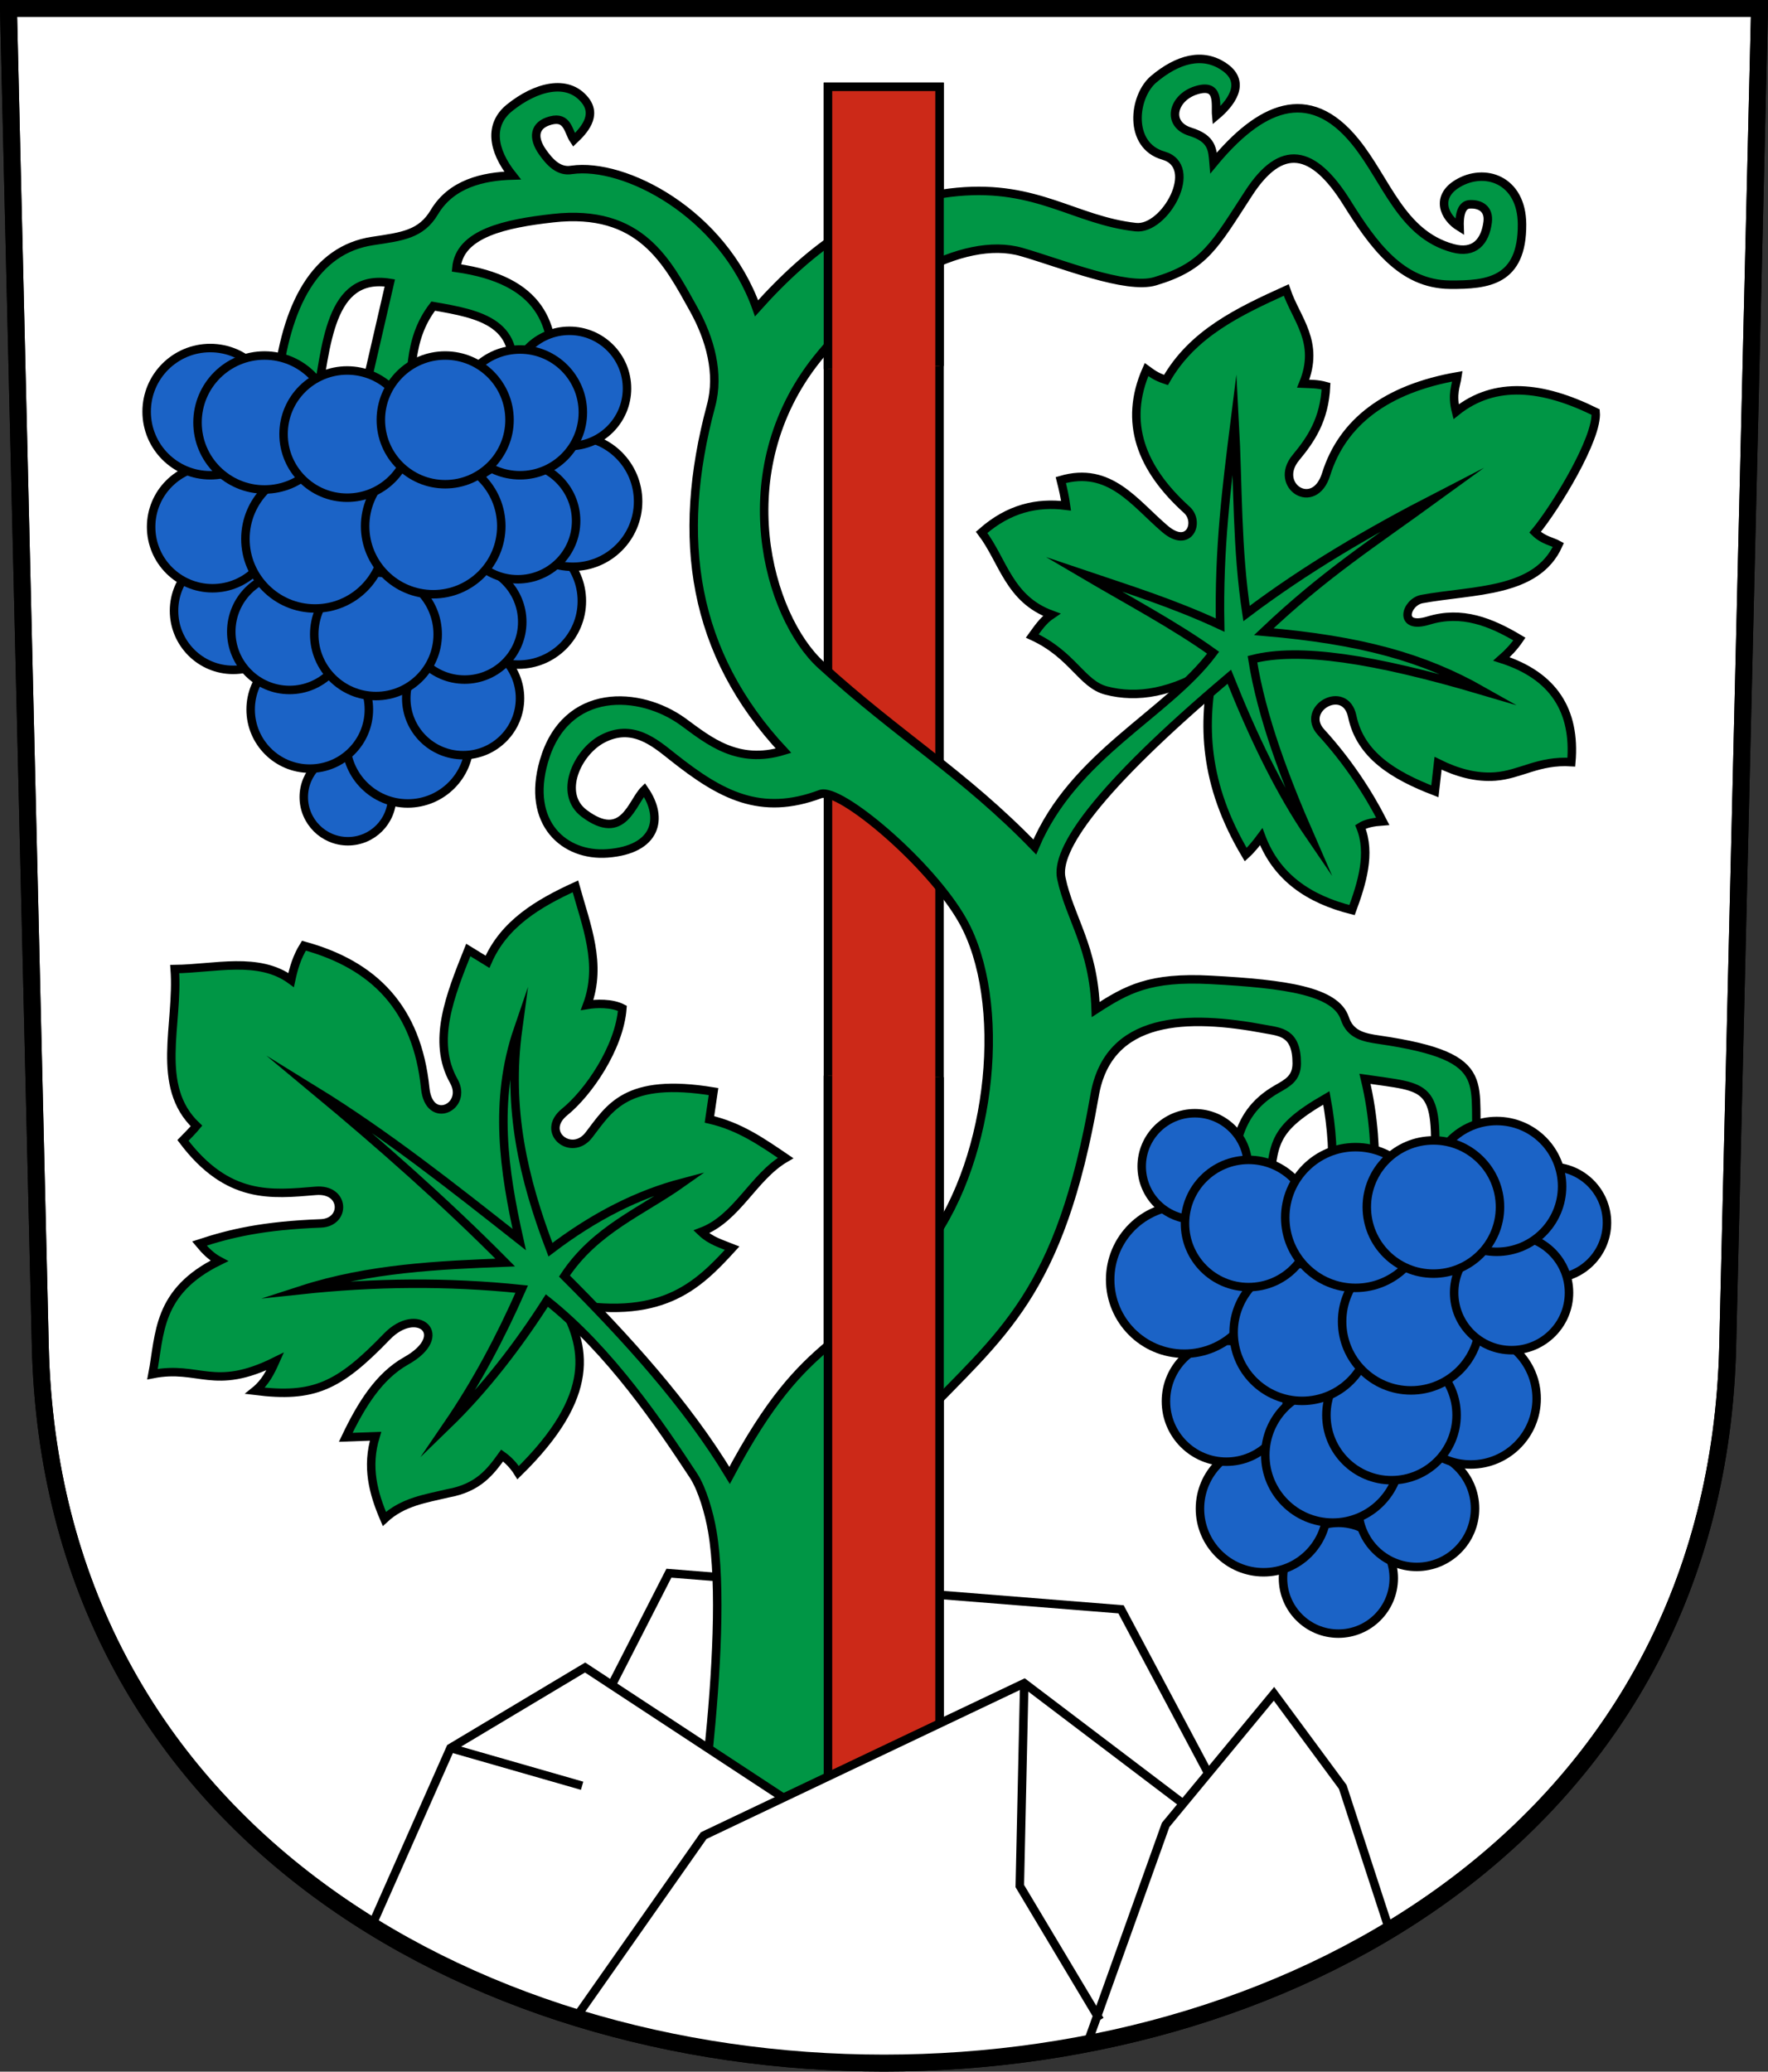
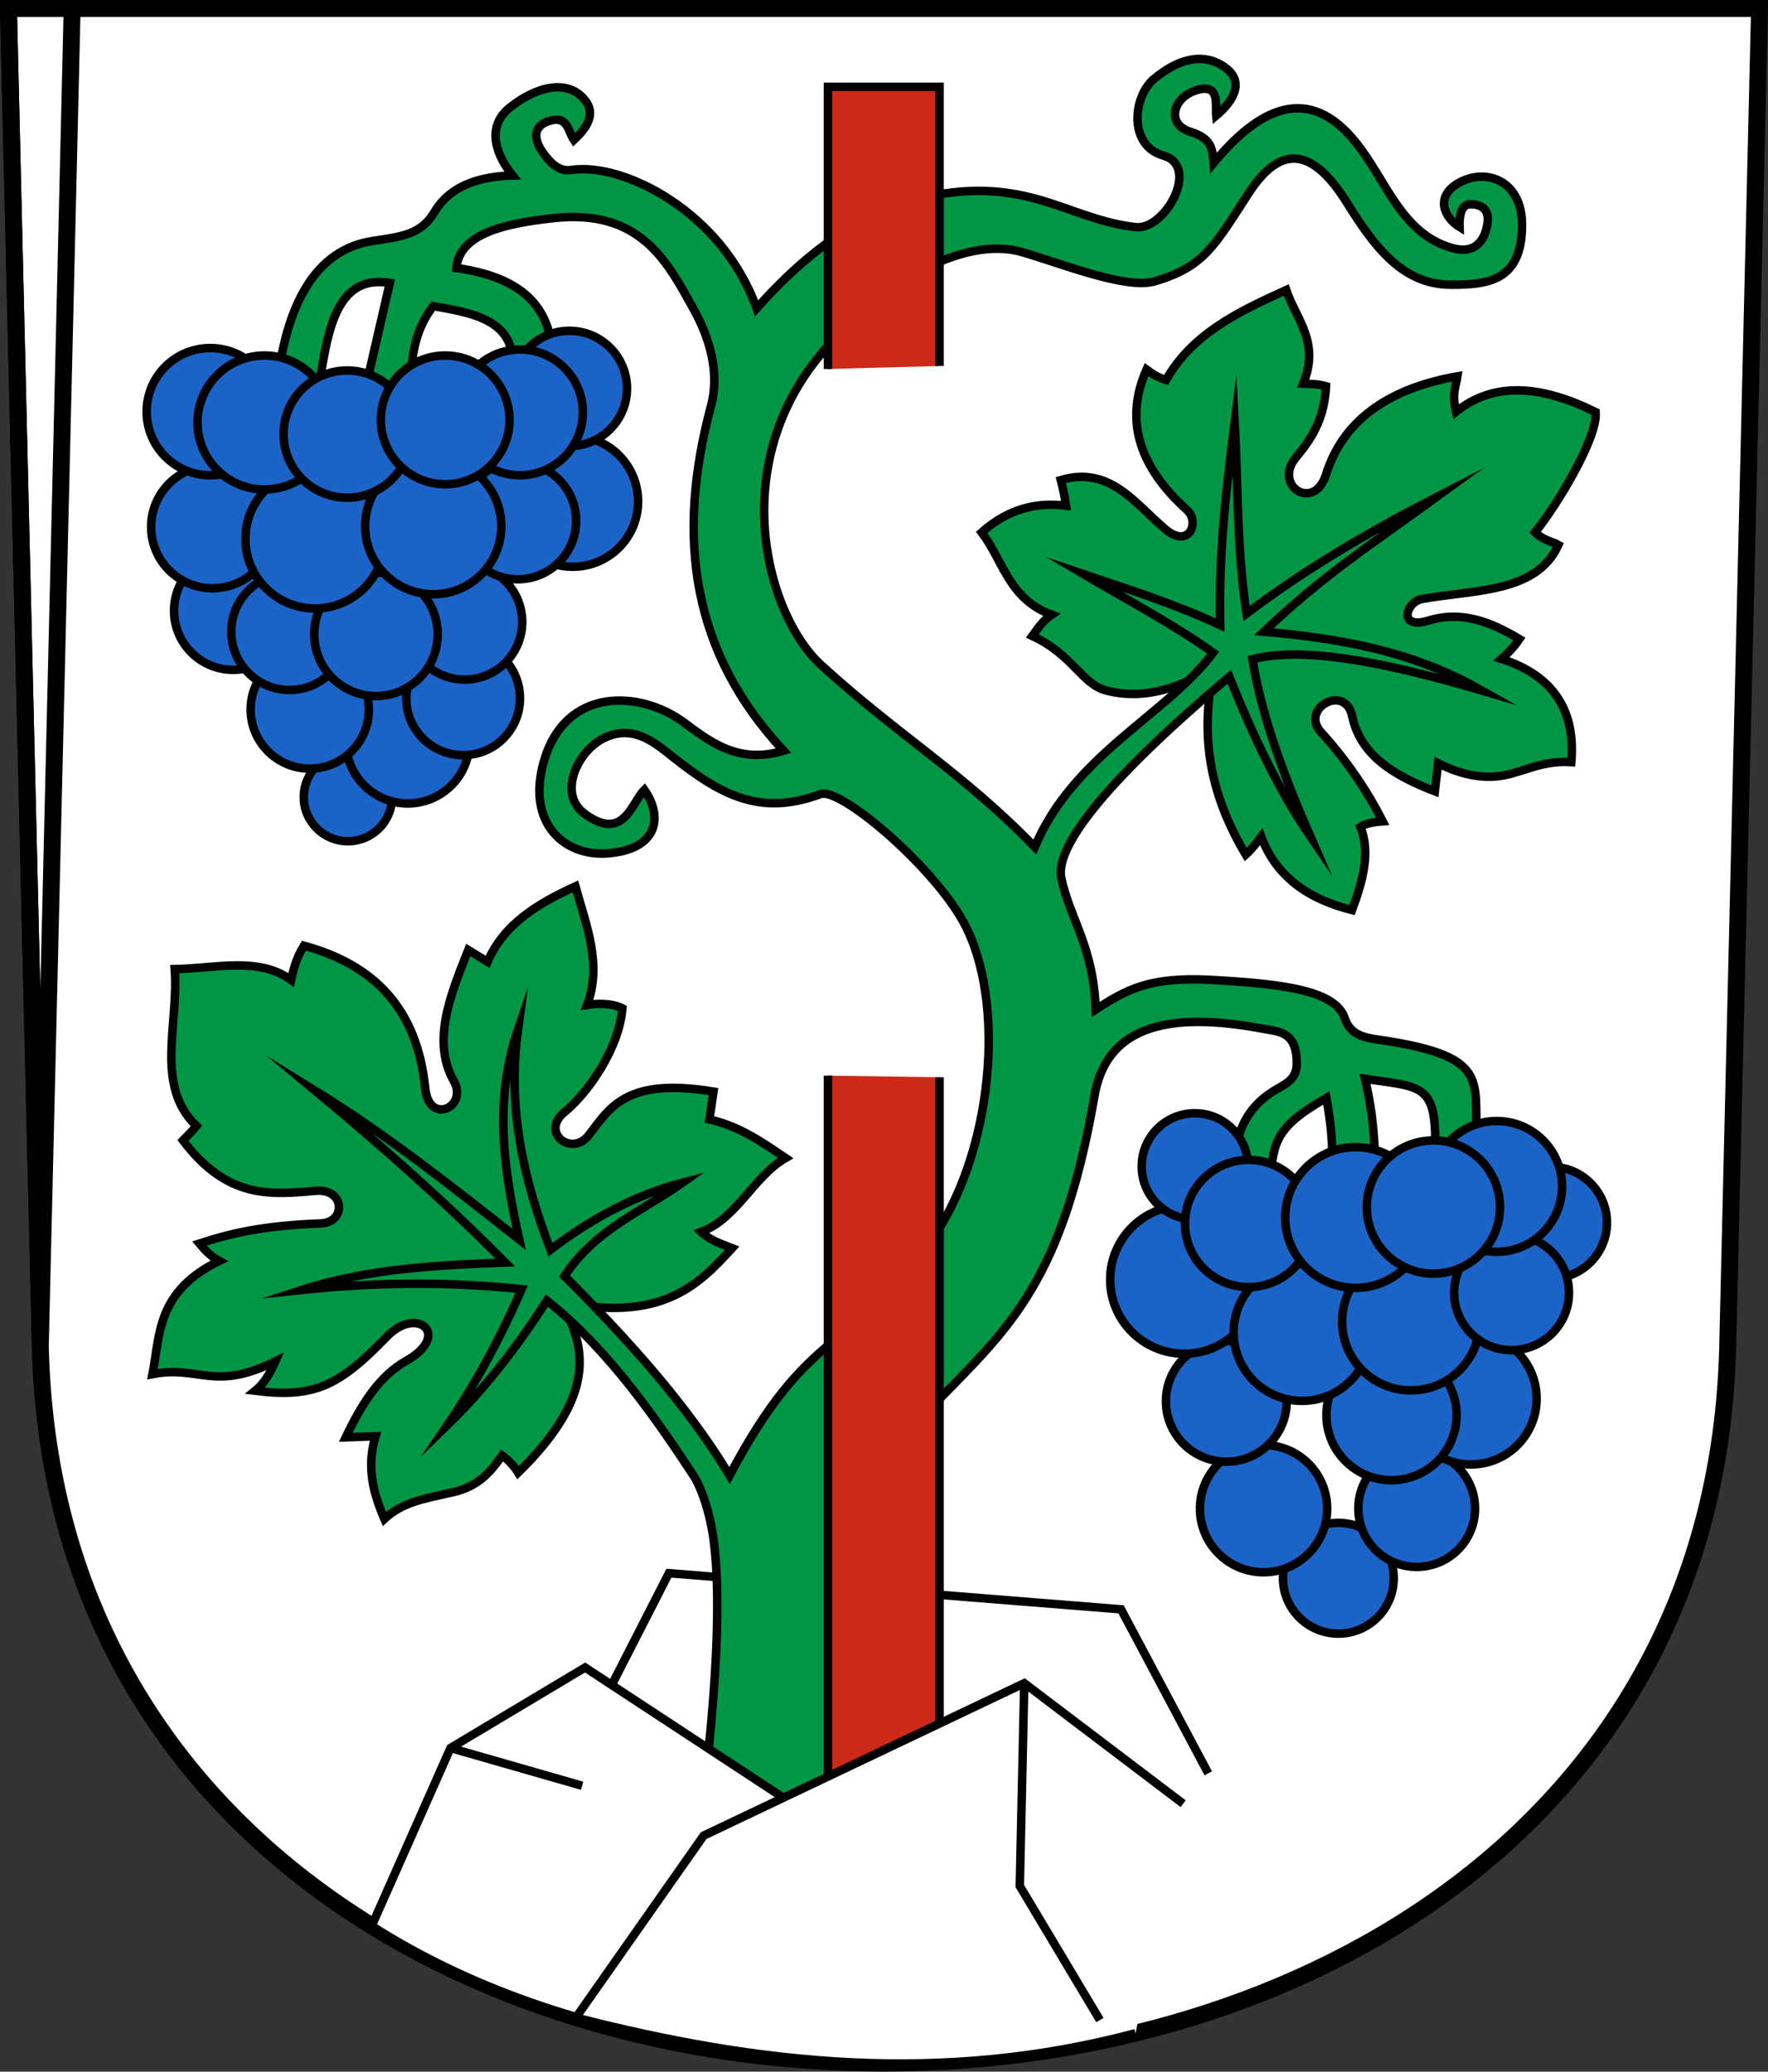
<svg xmlns="http://www.w3.org/2000/svg" xmlns:ns1="http://www.inkscape.org/namespaces/inkscape" xmlns:ns2="http://sodipodi.sourceforge.net/DTD/sodipodi-0.dtd" version="1.0" width="208.86" height="244.66" id="svg2780" ns1:version="0.92.4 (5da689c313, 2019-01-14)" ns2:docname="Rebstein-blazon.svg">
  <rect width="100%" height="100%" fill="#333333" stroke="none" />
  <ns2:namedview pagecolor="#ffffff" bordercolor="#666666" borderopacity="1" objecttolerance="10" gridtolerance="10" guidetolerance="10" ns1:pageopacity="0" ns1:pageshadow="2" ns1:window-width="1599" ns1:window-height="1355" id="namedview25" showgrid="false" ns1:zoom="1.4142136" ns1:cx="247.73776" ns1:cy="118.15846" ns1:window-x="19" ns1:window-y="11" ns1:window-maximized="0" ns1:current-layer="svg2780" ns1:measure-start="104.255,149.787" ns1:measure-end="104.255,126.383" showguides="true" ns1:object-paths="true" ns1:snap-intersection-paths="true" ns1:snap-global="true" />
  <defs id="defs2782" />
  <path ns1:connector-curvature="0" style="fill:#ffffff;fill-opacity:1;fill-rule:evenodd;stroke:#000000;stroke-width:2;stroke-linecap:butt;stroke-miterlimit:4;stroke-dashoffset:0;stroke-opacity:1" id="path4212" d="m 1,1 3.761,158.003 c 2.686,112.859 196.652,112.859 199.338,0 L 207.86,1 Z" />
  <path style="opacity:1;fill:none;fill-opacity:1;stroke:#000000;stroke-width:1.002;stroke-miterlimit:20;stroke-dasharray:none;stroke-dashoffset:4.58;stroke-opacity:1" d="m 72.267,198.997 6.752,-13.204 53.413,4.267 10.303,19.367" id="path1586" ns1:connector-curvature="0" ns2:nodetypes="cccc" />
-   <path id="path1572-3" style="opacity:1;fill:#cc2918;fill-opacity:1;stroke:#000000;stroke-width:1.002;stroke-miterlimit:20;stroke-dasharray:none;stroke-dashoffset:4.58;stroke-opacity:1" d="m 97.811,10.254 v 210.187 h 6.59 6.59 V 10.254 h -6.59 z" ns1:connector-curvature="0" ns2:nodetypes="ccccccc" />
  <path style="opacity:1;fill:#009645;fill-opacity:1;stroke:#000000;stroke-width:1;stroke-miterlimit:4;stroke-dasharray:none;stroke-dashoffset:4.58;stroke-opacity:1" d="m 66.21,153.757 c 11.891,2.434 16.184,-1.873 20.282,-6.354 -1.249,-0.501 -2.532,-0.851 -3.651,-1.922 4.236,-1.582 6.129,-6.492 9.96,-8.72 -2.727,-1.85 -5.415,-3.748 -8.993,-4.559 l 0.484,-3.289 c -10.36,-1.706 -12.249,1.923 -14.733,5.142 -2.037,2.639 -5.81,-0.342 -2.848,-2.738 2.77,-2.241 6.458,-7.563 6.814,-12.238 -1.262,-0.649 -3.121,-0.572 -4.163,-0.398 1.789,-4.822 -0.106,-9.392 -1.387,-14.003 -4.413,2.019 -8.447,4.417 -10.383,8.909 l -2.273,-1.395 c -2.135,5.351 -4.349,10.802 -1.706,15.488 1.715,3.041 -2.926,5.285 -3.377,0.85 -0.962,-9.46 -6.059,-14.585 -14.333,-16.845 -0.865,1.387 -1.224,2.723 -1.513,4.053 -3.849,-2.816 -9.016,-1.347 -13.75,-1.29 0.495,6.513 -2.405,13.825 2.571,18.526 -0.466,0.562 -1.038,1.134 -1.598,1.705 5.291,7.022 10.452,6.398 15.685,5.959 3.497,-0.293 3.602,3.731 0.602,3.844 -6.833,0.257 -10.704,1.182 -14.344,2.378 0.674,0.813 1.404,1.557 2.338,2.052 -7.386,3.622 -6.97,8.615 -7.879,13.374 5.522,-1.088 7.216,2.101 14.503,-1.51 -0.569,1.278 -1.199,2.524 -2.38,3.476 6.916,0.857 9.851,-0.476 15.565,-6.402 3.59,-3.724 7.687,-0.172 2.272,2.868 -3.22,1.808 -5.318,5.226 -7.132,9.029 l 3.522,-0.128 c -1.118,3.651 -0.25,6.766 1.041,9.766 2.205,-2.045 4.894,-2.4 7.505,-3.026 3.61,-0.646 5.025,-2.546 6.406,-4.464 0.712,0.503 1.354,1.155 1.894,2.022 9.375,-9.185 8.05,-14.948 4.998,-20.159 z" id="path913" ns1:connector-curvature="0" ns2:nodetypes="ccccccsscccccsscccccsscccccssccccccc" />
  <path style="opacity:1;fill:#009645;fill-opacity:1;stroke:#000000;stroke-width:1;stroke-miterlimit:4;stroke-dasharray:none;stroke-dashoffset:4.58;stroke-opacity:1" d="m 143.446,78.731 c -4.972,3.149 -9.129,3.767 -12.765,2.82 -2.909,-0.758 -3.941,-4.24 -8.733,-6.441 0.661,-0.908 1.276,-1.848 2.275,-2.514 -5.049,-1.848 -5.704,-6.362 -8.258,-9.724 3.212,-2.843 6.555,-3.574 9.971,-3.145 -0.136,-0.989 -0.354,-2.002 -0.62,-3.031 5.786,-1.704 8.721,2.723 12.314,5.775 2.857,2.427 4.161,-0.828 2.572,-2.262 -5.392,-4.868 -7.513,-10.328 -4.755,-16.575 0.572,0.408 0.984,0.811 2.296,1.243 3.129,-5.512 8.641,-8.102 14.205,-10.629 1.156,3.461 4.033,6.119 2.004,11.066 0.867,0.039 1.7,0.014 2.696,0.294 -0.185,3.952 -1.79,6.302 -3.564,8.44 -2.729,3.289 2.159,6.499 3.576,1.959 1.926,-6.167 7.145,-10.105 15.512,-11.566 -0.163,1.118 -0.693,2.088 -0.163,4.183 4.608,-3.701 10.262,-3.031 16.491,0.042 0.28,3.045 -4.715,11.247 -7.158,14.192 0.977,0.964 2.049,1.093 2.756,1.492 -2.569,5.728 -10.062,5.28 -16.117,6.396 -1.915,0.353 -2.877,3.66 0.771,2.542 3.924,-1.203 7.345,0.153 10.741,2.183 -0.63,0.925 -1.351,1.679 -2.117,2.349 6.169,1.974 8.769,6.128 8.25,12.186 -3.887,-0.241 -6.013,1.473 -8.982,1.698 -2.235,0.169 -4.493,-0.434 -6.76,-1.563 l -0.377,3.313 c -4.927,-1.895 -8.81,-4.301 -9.761,-8.847 -0.826,-3.954 -6.229,-0.92 -3.683,1.866 3.136,3.432 5.579,7.165 7.288,10.524 -1.08,0.078 -1.991,0.24 -2.641,0.66 1.277,3.12 0.164,6.689 -0.989,9.823 -5.05,-1.264 -8.917,-3.832 -10.728,-8.663 -0.574,0.773 -1.167,1.512 -1.83,2.115 -5.009,-8.396 -5.144,-15.506 -3.718,-22.204 z" id="path911" ns1:connector-curvature="0" ns2:nodetypes="cscccccsscccccsscccccsscccsccsscccccc" />
  <path id="path2376" style="opacity:1;fill:#009645;fill-opacity:1;stroke:#000000;stroke-width:1.002;stroke-miterlimit:20;stroke-dasharray:none;stroke-dashoffset:4.58;stroke-opacity:1" d="m 120.701,29.765 c -7.071,-2.046 -17.421,4.129 -24.201,12.645 -10.581,13.291 -5.795,30.386 0.5,36.125 9.226,8.412 16.82,12.789 25.241,21.494 4.572,-10.894 15.628,-15.646 21.07,-22.947 -4.508,-3.237 -10.1,-6.206 -15.31,-9.27 5.293,1.788 10.595,3.428 16.137,6.012 -0.177,-9.013 0.761,-16.306 1.723,-23.982 0.409,7.522 0.221,14.882 1.394,22.614 6.991,-5.274 14.44,-9.635 22.459,-13.766 -7.64,5.549 -13.242,9.116 -20.416,15.914 11.499,0.982 18.876,3.047 25.802,6.965 -12.928,-3.822 -21.668,-5.116 -27.143,-3.715 1.092,6.876 3.889,14.181 6.836,20.93 -3.643,-5.327 -6.749,-11.792 -9.57,-18.862 -15.97,13.5 -20.538,20.509 -19.848,23.787 1.005,4.771 3.823,8.117 4.063,15.514 3.688,-2.388 6.382,-3.892 13.625,-3.5 8.824,0.477 14.744,1.313 15.812,4.562 0.641,1.948 2.324,2.256 4,2.5 14.427,2.097 10.748,5.353 11.75,13.375 l -5.188,2.25 c 0.567,-10.583 -0.727,-9.892 -8.188,-11 1.09,4.527 1.254,8.657 1.188,12.688 l -5.188,0.062 c 0.353,-3.5 0.083,-7 -0.562,-10.5 -7.195,4.146 -5.986,5.667 -7.062,12.625 l -4.688,-0.938 c 1.18,-4.421 0.286,-9.532 5.938,-12.75 1.24,-0.706 2.308,-1.268 2.312,-3 0.01,-3.694 -1.956,-3.724 -3.75,-4.062 -9.133,-1.725 -18.497,-1.581 -20.125,7.812 -4.1,23.659 -10.989,28.11 -20.812,38.438 -3.353,3.525 -4.41,6.871 -7.689,12.25 -2.421,4.425 -2.074,28.412 -2.094,42.662 l -17.134,0.421 c 0,0 4.774,-29.309 2.563,-42.273 -0.365,-2.142 -1.184,-5 -2.236,-6.599 -3.89,-5.911 -9.798,-14.708 -17.307,-20.654 -3.366,5.27 -7.304,10.402 -11.742,14.703 3.419,-5.006 6.215,-10.247 8.772,-16.049 -8.817,-0.922 -17.451,-0.811 -26.022,0.104 7.977,-2.587 16.362,-2.947 24.071,-3.243 -7.041,-7.112 -14.787,-13.942 -22.446,-20.301 8.318,5.121 16.182,11.34 24.104,17.585 -1.812,-8.103 -3.047,-16.38 -0.144,-24.853 -1.275,9.395 0.6,17.59 3.83,26.05 5.224,-3.977 10.37,-6.547 15.616,-7.926 -4.891,3.46 -10.323,5.528 -13.962,11.038 7.319,7.312 14.463,15.174 19.509,23.544 9.419,-17.78 13.87,-14.141 23.568,-27.393 7.607,-10.395 9.223,-28.716 3.996,-38.064 C 109.965,102.015 99.184,92.932 96.924,93.779 89.84,96.434 85.165,93.896 79.5,89.41 c -2.145,-1.698 -4.8,-4.039 -8.375,-2.125 -2.961,1.586 -5.207,6.462 -2.104,8.782 4.661,3.484 5.612,-1.334 7.104,-2.782 2.349,3.39 1.395,7.072 -4.375,7.5 -5.054,0.375 -9.613,-3.536 -7.5,-10.875 2.55,-8.855 11.371,-8.384 16.5,-4.625 3.001,2.199 6.398,5.022 11.812,3.375 C 81.834,77.157 79.763,63.672 84,47.91 85.019,44.121 83.899,40.031 81.936,36.505 78.838,30.943 75.698,24.604 65.319,25.766 c -5.597,0.627 -11.034,1.785 -11.402,5.878 10.055,1.428 11.78,6.744 11.314,13.081 l -5.038,0.972 c 1.89,-7.618 -3.539,-8.604 -9.016,-9.546 -3.158,4.122 -2.431,8.567 -3.005,12.905 l -5.568,-0.707 3.447,-14.938 c -7.133,-1.139 -7.5,7.352 -8.75,14.584 l -4.596,-2.21 c 1.037,-9.762 4.528,-16.303 11.314,-17.324 3.52,-0.53 5.727,-0.78 7.292,-3.403 2.009,-3.369 5.752,-4.236 9.237,-4.331 -2.429,-3.061 -2.779,-6.044 -0.354,-7.999 3.068,-2.473 6.847,-3.505 8.927,-0.884 1.451,1.829 -0.172,3.598 -1.326,4.685 -0.674,-0.987 -0.709,-2.83 -2.74,-2.298 -2.005,0.525 -2.136,2.053 -0.972,3.712 0.89,1.269 1.953,2.379 3.447,2.121 6.196,-0.897 17.83,5.027 21.846,16.345 6.429,-7.187 13.882,-12.826 23.72,-13.744 9.447,-0.881 13.897,3.369 21.078,4.161 3.457,0.381 7.658,-7.199 3.253,-8.455 -4.178,-1.191 -3.566,-6.982 -1.125,-9.031 2.791,-2.343 5.782,-3.232 8.375,-1.406 2.683,1.889 0.571,4.404 -1,5.719 -0.122,-1.272 0.5,-3.931 -2.438,-2.969 -2.701,0.885 -3.49,3.987 -0.625,4.875 2.605,0.807 2.619,2.113 2.75,3.688 5.354,-6.479 11.181,-9.393 16.77,-2.474 3.69,4.568 5.393,10.862 11.48,12.537 2.552,0.702 3.825,-0.762 4.125,-3.062 0.203,-1.559 -0.843,-2.185 -2.117,-2.118 -0.593,0.031 -1.27,0.51 -1.195,2.681 -1.893,-1.169 -2.841,-3.554 -0.25,-5.125 3.195,-1.937 7.598,-0.495 7.625,4.812 0.034,6.72 -4.055,7.156 -8.5,7.125 -5.786,-0.04 -9.117,-4.779 -12.188,-9.688 -4.012,-6.413 -7.755,-7.027 -11.593,-1.136 -4.053,6.221 -5.219,8.675 -11.081,10.422 -3.381,1.007 -10.998,-2.085 -15.737,-3.456 z" ns1:connector-curvature="0" ns2:nodetypes="sssccccccccccccscsccccccccccssssscccssccccccccccccsssssscssscssscccccccccsscsscssccssssscsscsssscsssssss" />
  <path style="opacity:1;fill:#cc2918;fill-opacity:1;stroke:#000000;stroke-width:1.002;stroke-miterlimit:20;stroke-dasharray:none;stroke-dashoffset:4.58;stroke-opacity:1" d="m 97.811,127.034 v 89.562 h 13.181 v -89.375" id="path2436" ns1:connector-curvature="0" />
  <path style="opacity:1;fill:#ffffff;fill-opacity:1;stroke:#000000;stroke-width:1.002;stroke-miterlimit:20;stroke-dasharray:none;stroke-dashoffset:4.58;stroke-opacity:1" d="m 92.538,212.311 -23.419,-15.381 -15.899,9.507 -9.312,21.01 c 11.235,7.157 24.768,11.947 40.608,14.361" id="path1574" ns1:connector-curvature="0" ns2:nodetypes="ccccc" />
  <path style="opacity:1;fill:#ffffff;fill-opacity:1;stroke:#000000;stroke-width:1.002;stroke-miterlimit:20;stroke-dasharray:none;stroke-dashoffset:4.58;stroke-opacity:1" d="m 134.145,240.117 c -23.002,6.135 -44.772,3.652 -66.11,-1.843 L 83.125,216.785 l 37.875,-18 18.77,14.229" id="path1580" ns1:connector-curvature="0" ns2:nodetypes="ccccc" />
-   <path style="opacity:1;fill:#ffffff;fill-opacity:1;stroke:#000000;stroke-width:1.002;stroke-miterlimit:20;stroke-dasharray:none;stroke-dashoffset:4.58;stroke-opacity:1" d="m 128.439,241.365 9.262,-25.847 12.799,-15.482 8.125,11 5.514,16.907 c -11.274,7.171 -23.424,10.57 -35.7,13.423 z" id="path1578" ns1:connector-curvature="0" ns2:nodetypes="cccccc" />
  <path style="opacity:1;fill:none;fill-opacity:1;stroke:#000000;stroke-width:1.002;stroke-miterlimit:20;stroke-dasharray:none;stroke-dashoffset:4.58;stroke-opacity:1" d="m 121,198.785 -0.527,23.955 9.461,15.823" id="path1582" ns1:connector-curvature="0" ns2:nodetypes="ccc" />
  <g id="g2474">
    <circle r="6.541" cy="186.389" cx="158.106" id="path1620" style="opacity:1;fill:#1b63c6;fill-opacity:1;stroke:#000000;stroke-width:1.002;stroke-miterlimit:20;stroke-dasharray:none;stroke-dashoffset:4.58;stroke-opacity:1" />
    <circle r="6.894" cy="178.156" cx="167.357" id="path1618" style="opacity:1;fill:#1b63c6;fill-opacity:1;stroke:#000000;stroke-width:1.002;stroke-miterlimit:20;stroke-dasharray:none;stroke-dashoffset:4.58;stroke-opacity:1" />
    <circle r="7.513" cy="178.169" cx="149.268" id="path1616" style="opacity:1;fill:#1b63c6;fill-opacity:1;stroke:#000000;stroke-width:1.002;stroke-miterlimit:20;stroke-dasharray:none;stroke-dashoffset:4.58;stroke-opacity:1" />
    <circle r="7.136" cy="165.487" cx="144.872" id="path1608" style="opacity:1;fill:#1b63c6;fill-opacity:1;stroke:#000000;stroke-width:1.002;stroke-miterlimit:20;stroke-dasharray:none;stroke-dashoffset:4.58;stroke-opacity:1" />
-     <circle r="7.969" cy="171.849" cx="157.443" id="path1614" style="opacity:1;fill:#1b63c6;fill-opacity:1;stroke:#000000;stroke-width:1.002;stroke-miterlimit:20;stroke-dasharray:none;stroke-dashoffset:4.58;stroke-opacity:1" />
    <circle r="7.778" cy="165.176" cx="173.751" id="path1612" style="opacity:1;fill:#1b63c6;fill-opacity:1;stroke:#000000;stroke-width:1.002;stroke-miterlimit:20;stroke-dasharray:none;stroke-dashoffset:4.58;stroke-opacity:1" />
    <circle r="7.69" cy="167.12" cx="164.382" id="path1610" style="opacity:1;fill:#1b63c6;fill-opacity:1;stroke:#000000;stroke-width:1.002;stroke-miterlimit:20;stroke-dasharray:none;stroke-dashoffset:4.58;stroke-opacity:1" />
    <circle r="8.75" cy="151.122" cx="139.898" id="path1594" style="opacity:1;fill:#1b63c6;fill-opacity:1;stroke:#000000;stroke-width:1.002;stroke-miterlimit:20;stroke-dasharray:none;stroke-dashoffset:4.58;stroke-opacity:1" />
    <circle r="8.088" cy="157.354" cx="153.82" id="path1606" style="opacity:1;fill:#1b63c6;fill-opacity:1;stroke:#000000;stroke-width:1.002;stroke-miterlimit:20;stroke-dasharray:none;stroke-dashoffset:4.58;stroke-opacity:1" />
    <circle r="8.132" cy="156.072" cx="166.68" id="path1604" style="opacity:1;fill:#1b63c6;fill-opacity:1;stroke:#000000;stroke-width:1.002;stroke-miterlimit:20;stroke-dasharray:none;stroke-dashoffset:4.58;stroke-opacity:1" />
    <circle r="6.599" cy="144.395" cx="183.239" id="path1600" style="opacity:1;fill:#1b63c6;fill-opacity:1;stroke:#000000;stroke-width:1.002;stroke-miterlimit:20;stroke-dasharray:none;stroke-dashoffset:4.58;stroke-opacity:1" />
    <circle r="6.784" cy="152.669" cx="178.568" id="path1602" style="opacity:1;fill:#1b63c6;fill-opacity:1;stroke:#000000;stroke-width:1.002;stroke-miterlimit:20;stroke-dasharray:none;stroke-dashoffset:4.58;stroke-opacity:1" />
    <circle r="6.276" cy="137.747" cx="141.149" id="path1592" style="opacity:1;fill:#1b63c6;fill-opacity:1;stroke:#000000;stroke-width:1.002;stroke-miterlimit:20;stroke-dasharray:none;stroke-dashoffset:4.58;stroke-opacity:1" />
    <circle r="7.513" cy="144.493" cx="147.5" id="path1590" style="opacity:1;fill:#1b63c6;fill-opacity:1;stroke:#000000;stroke-width:1.002;stroke-miterlimit:20;stroke-dasharray:none;stroke-dashoffset:4.58;stroke-opacity:1" />
    <circle r="8.309" cy="143.786" cx="160.139" id="path1596" style="opacity:1;fill:#1b63c6;fill-opacity:1;stroke:#000000;stroke-width:1.002;stroke-miterlimit:20;stroke-dasharray:none;stroke-dashoffset:4.58;stroke-opacity:1" />
    <circle r="7.723" cy="140.113" cx="176.812" id="path1598" style="opacity:1;fill:#1b63c6;fill-opacity:1;stroke:#000000;stroke-width:1.002;stroke-miterlimit:20;stroke-dasharray:none;stroke-dashoffset:4.58;stroke-opacity:1" />
    <circle r="7.867" cy="142.548" cx="169.332" id="path1588" style="opacity:1;fill:#1b63c6;fill-opacity:1;stroke:#000000;stroke-width:1.002;stroke-miterlimit:20;stroke-dasharray:none;stroke-dashoffset:4.58;stroke-opacity:1" />
  </g>
  <path style="opacity:1;fill:none;fill-opacity:1;stroke:#000000;stroke-width:1.002;stroke-miterlimit:20;stroke-dasharray:none;stroke-dashoffset:4.58;stroke-opacity:1" d="m 53.221,206.437 15.545,4.459" id="path1576" ns1:connector-curvature="0" ns2:nodetypes="cc" />
  <g id="g2434" style="stroke:#000000;stroke-opacity:1">
    <circle r="5.215" cy="94.135" cx="41.101" id="path1660" style="opacity:1;fill:#1b63c6;fill-opacity:1;stroke:#000000;stroke-width:1.002;stroke-miterlimit:20;stroke-dasharray:none;stroke-dashoffset:4.58;stroke-opacity:1" />
    <circle r="7.294" cy="87.594" cx="48.172" id="path1658" style="opacity:1;fill:#1b63c6;fill-opacity:1;stroke:#000000;stroke-width:1.002;stroke-miterlimit:20;stroke-dasharray:none;stroke-dashoffset:4.58;stroke-opacity:1" />
    <circle r="6.983" cy="83.793" cx="36.593" id="path1654" style="opacity:1;fill:#1b63c6;fill-opacity:1;stroke:#000000;stroke-width:1.002;stroke-miterlimit:20;stroke-dasharray:none;stroke-dashoffset:4.58;stroke-opacity:1" />
    <circle r="6.718" cy="82.467" cx="54.712" id="path1656" style="opacity:1;fill:#1b63c6;fill-opacity:1;stroke:#000000;stroke-width:1.002;stroke-miterlimit:20;stroke-dasharray:none;stroke-dashoffset:4.58;stroke-opacity:1" />
-     <circle r="7.505" cy="70.985" cx="61.232" id="path1648" style="opacity:1;fill:#1b63c6;fill-opacity:1;stroke:#000000;stroke-width:1.002;stroke-miterlimit:20;stroke-dasharray:none;stroke-dashoffset:4.58;stroke-opacity:1" />
    <circle r="6.806" cy="73.452" cx="54.889" id="path1646" style="opacity:1;fill:#1b63c6;fill-opacity:1;stroke:#000000;stroke-width:1.002;stroke-miterlimit:20;stroke-dasharray:none;stroke-dashoffset:4.58;stroke-opacity:1" />
    <circle r="6.977" cy="72.132" cx="27.536" id="path1652" style="opacity:1;fill:#1b63c6;fill-opacity:1;stroke:#000000;stroke-width:1.002;stroke-miterlimit:20;stroke-dasharray:none;stroke-dashoffset:4.58;stroke-opacity:1" />
    <circle r="6.884" cy="74.601" cx="34.206" id="path1650" style="opacity:1;fill:#1b63c6;fill-opacity:1;stroke:#000000;stroke-width:1.002;stroke-miterlimit:20;stroke-dasharray:none;stroke-dashoffset:4.58;stroke-opacity:1" />
    <circle r="7.292" cy="74.91" cx="44.415" id="path1644" style="opacity:1;fill:#1b63c6;fill-opacity:1;stroke:#000000;stroke-width:1.002;stroke-miterlimit:20;stroke-dasharray:none;stroke-dashoffset:4.58;stroke-opacity:1" />
    <circle r="7.717" cy="59.22" cx="67.664" id="path1642" style="opacity:1;fill:#1b63c6;fill-opacity:1;stroke:#000000;stroke-width:1.002;stroke-miterlimit:20;stroke-dasharray:none;stroke-dashoffset:4.58;stroke-opacity:1" />
    <circle r="6.894" cy="61.519" cx="61.165" id="path1640" style="opacity:1;fill:#1b63c6;fill-opacity:1;stroke:#000000;stroke-width:1.002;stroke-miterlimit:20;stroke-dasharray:none;stroke-dashoffset:4.58;stroke-opacity:1" />
    <circle r="7.248" cy="62.226" cx="25.102" id="path1636" style="opacity:1;fill:#1b63c6;fill-opacity:1;stroke:#000000;stroke-width:1.002;stroke-miterlimit:20;stroke-dasharray:none;stroke-dashoffset:4.58;stroke-opacity:1" />
    <circle r="8.22" cy="63.641" cx="37.211" id="path1638" style="opacity:1;fill:#1b63c6;fill-opacity:1;stroke:#000000;stroke-width:1.002;stroke-miterlimit:20;stroke-dasharray:none;stroke-dashoffset:4.58;stroke-opacity:1" />
    <circle r="8.043" cy="62.138" cx="51.177" id="path1628" style="opacity:1;fill:#1b63c6;fill-opacity:1;stroke:#000000;stroke-width:1.002;stroke-miterlimit:20;stroke-dasharray:none;stroke-dashoffset:4.58;stroke-opacity:1" />
    <circle r="6.806" cy="45.875" cx="67.264" id="path1626" style="opacity:1;fill:#1b63c6;fill-opacity:1;stroke:#000000;stroke-width:1.002;stroke-miterlimit:20;stroke-dasharray:none;stroke-dashoffset:4.58;stroke-opacity:1" />
    <circle r="7.513" cy="48.615" cx="24.837" id="path1634" style="opacity:1;fill:#1b63c6;fill-opacity:1;stroke:#000000;stroke-width:1.002;stroke-miterlimit:20;stroke-dasharray:none;stroke-dashoffset:4.58;stroke-opacity:1" />
    <circle r="7.911" cy="49.896" cx="31.245" id="path1632" style="opacity:1;fill:#1b63c6;fill-opacity:1;stroke:#000000;stroke-width:1.002;stroke-miterlimit:20;stroke-dasharray:none;stroke-dashoffset:4.58;stroke-opacity:1" />
    <circle r="7.513" cy="51.266" cx="41.012" id="path1630" style="opacity:1;fill:#1b63c6;fill-opacity:1;stroke:#000000;stroke-width:1.002;stroke-miterlimit:20;stroke-dasharray:none;stroke-dashoffset:4.58;stroke-opacity:1" />
    <circle r="7.425" cy="48.703" cx="61.43" id="path1624" style="opacity:1;fill:#1b63c6;fill-opacity:1;stroke:#000000;stroke-width:1.002;stroke-miterlimit:20;stroke-dasharray:none;stroke-dashoffset:4.58;stroke-opacity:1" />
    <circle r="7.601" cy="49.587" cx="52.591" id="path1622" style="opacity:1;fill:#1b63c6;fill-opacity:1;stroke:#000000;stroke-width:1.002;stroke-miterlimit:20;stroke-dasharray:none;stroke-dashoffset:4.58;stroke-opacity:1" />
  </g>
  <path style="opacity:1;fill:#cc2918;fill-opacity:1;stroke:#000000;stroke-width:1.002;stroke-miterlimit:20;stroke-dasharray:none;stroke-dashoffset:4.58;stroke-opacity:1" d="M 97.811,43.576 V 10.254 h 13.181 v 32.969" id="path2438" ns1:connector-curvature="0" />
-   <path ns1:connector-curvature="0" style="fill:none;fill-opacity:1;fill-rule:evenodd;stroke:#000000;stroke-width:2;stroke-linecap:butt;stroke-miterlimit:4;stroke-dashoffset:0;stroke-opacity:1" id="path4212-7" d="M 1,1 4.761,159.003 c 2.686,112.859 196.652,112.859 199.338,0 l 3.761,-158.003 z" />
+   <path ns1:connector-curvature="0" style="fill:none;fill-opacity:1;fill-rule:evenodd;stroke:#000000;stroke-width:2;stroke-linecap:butt;stroke-miterlimit:4;stroke-dashoffset:0;stroke-opacity:1" id="path4212-7" d="M 1,1 4.761,159.003 l 3.761,-158.003 z" />
</svg>